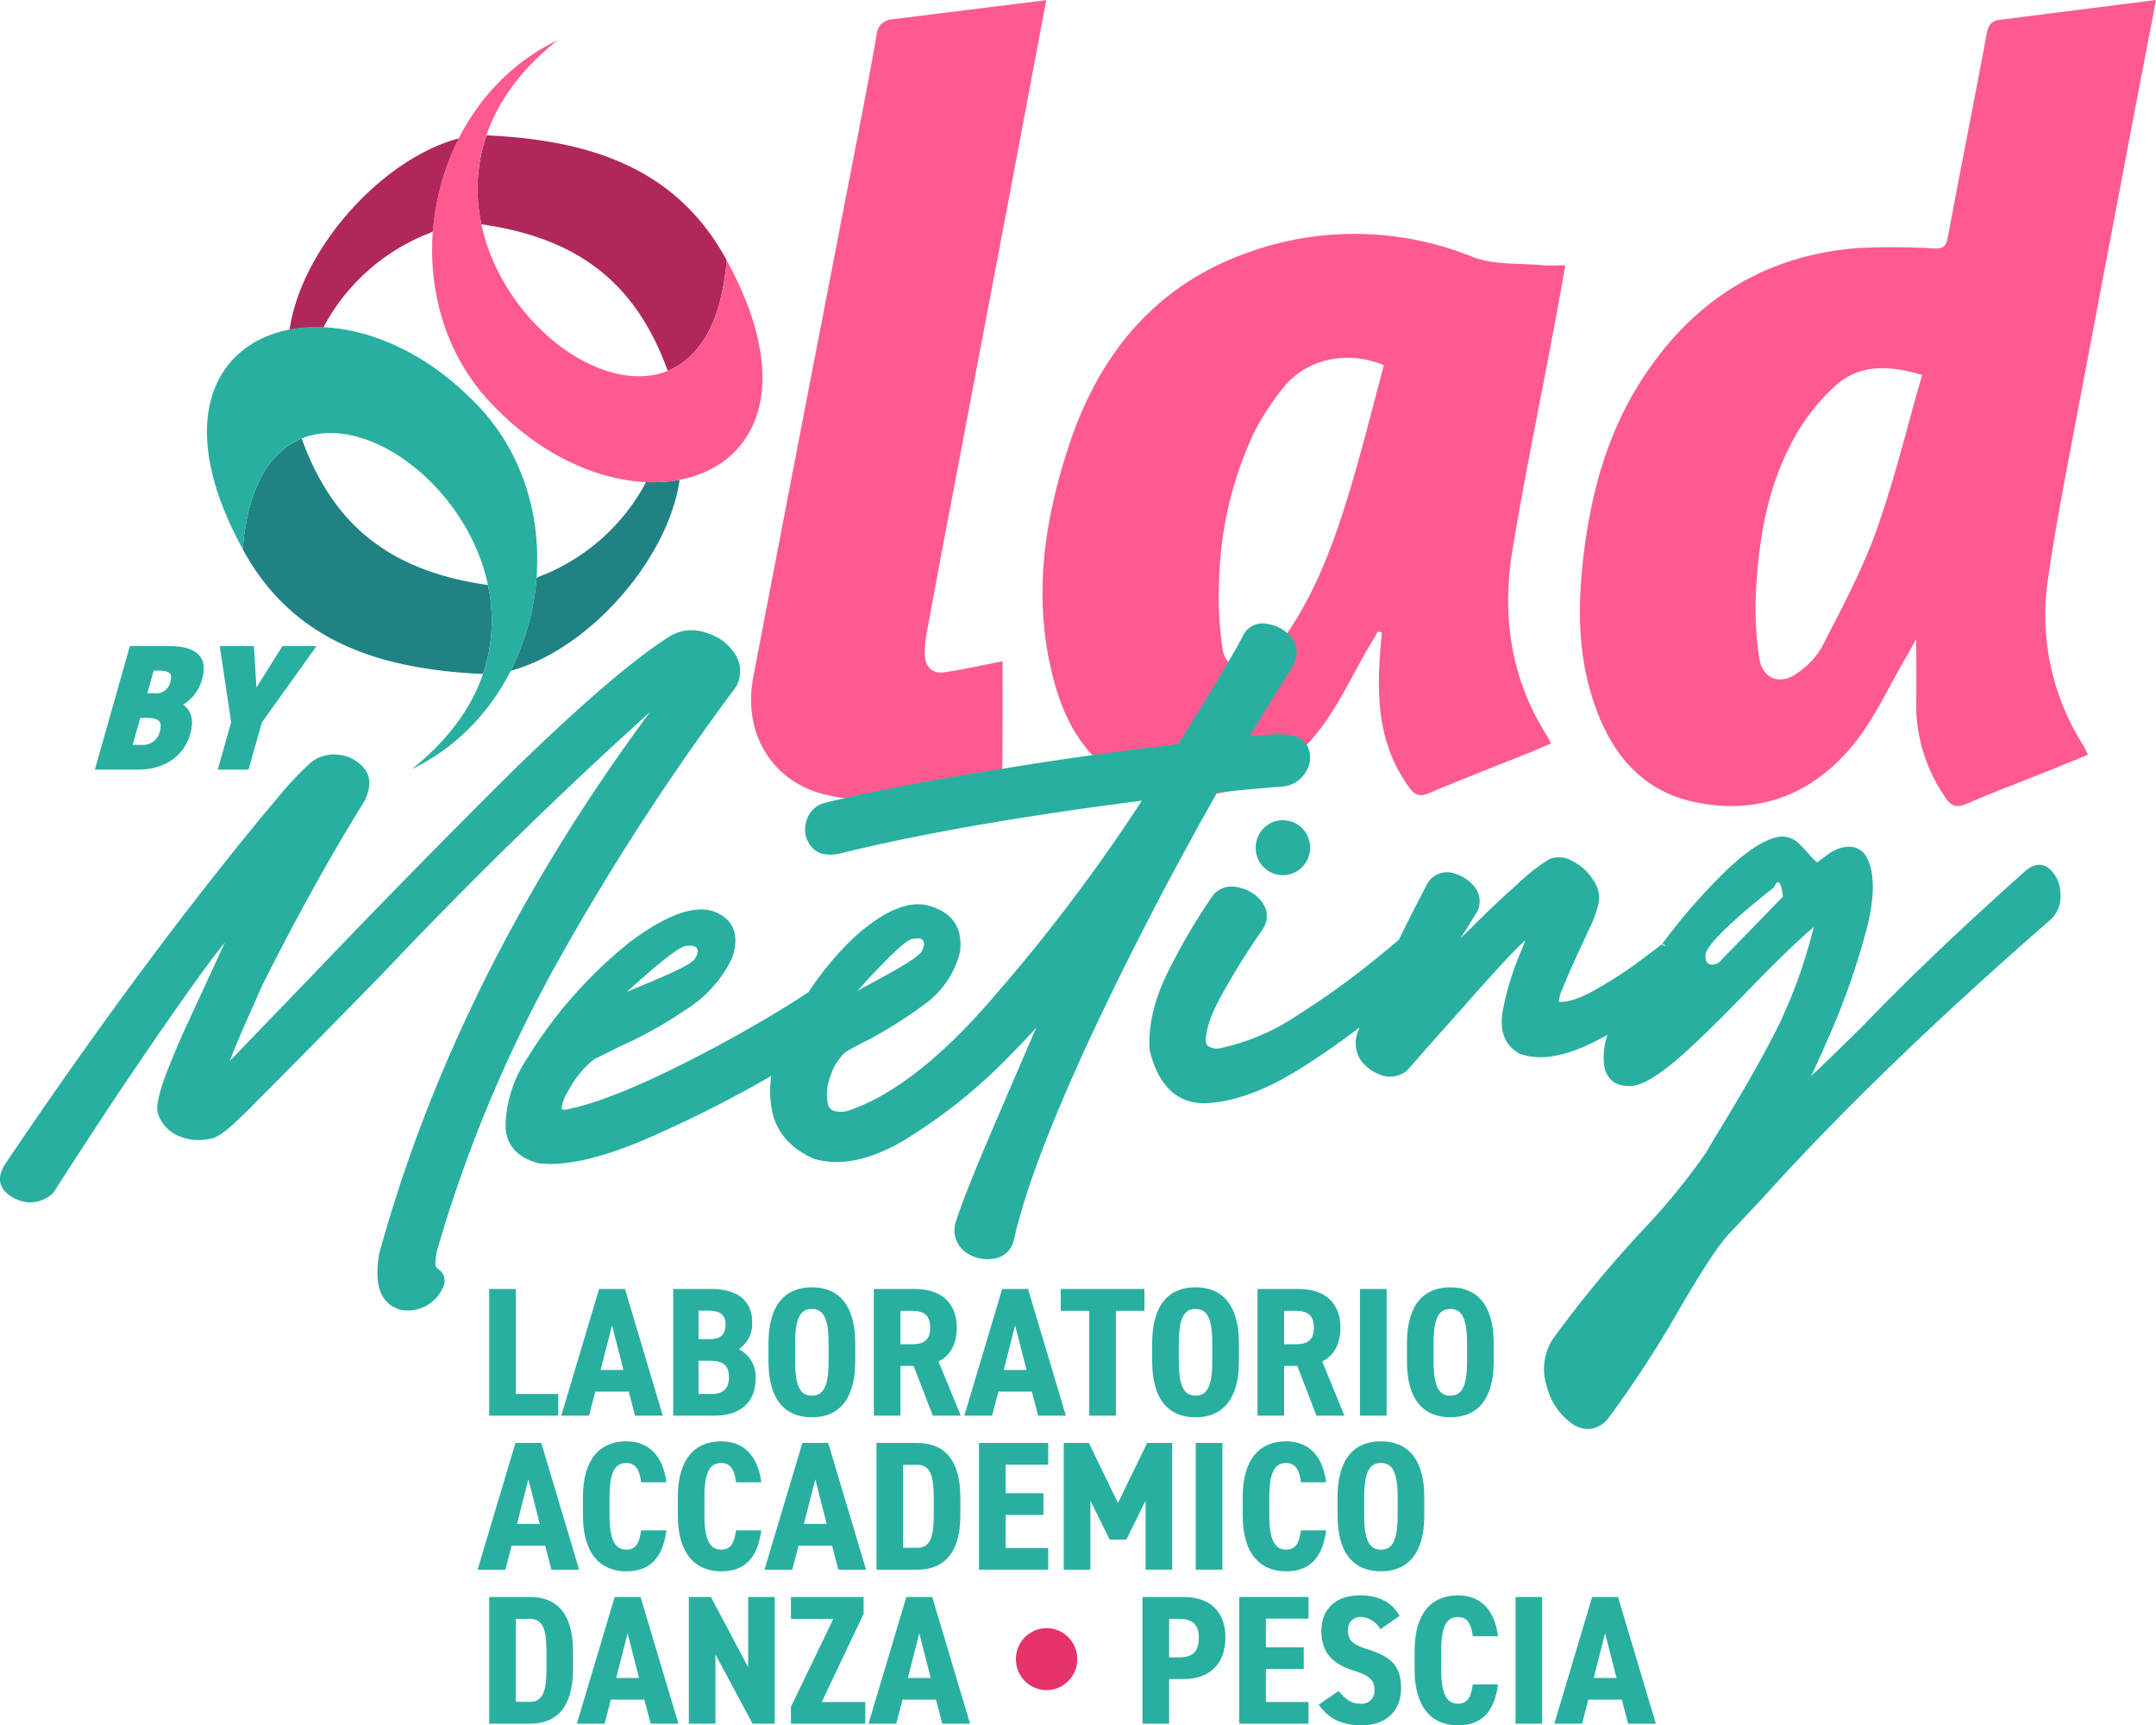
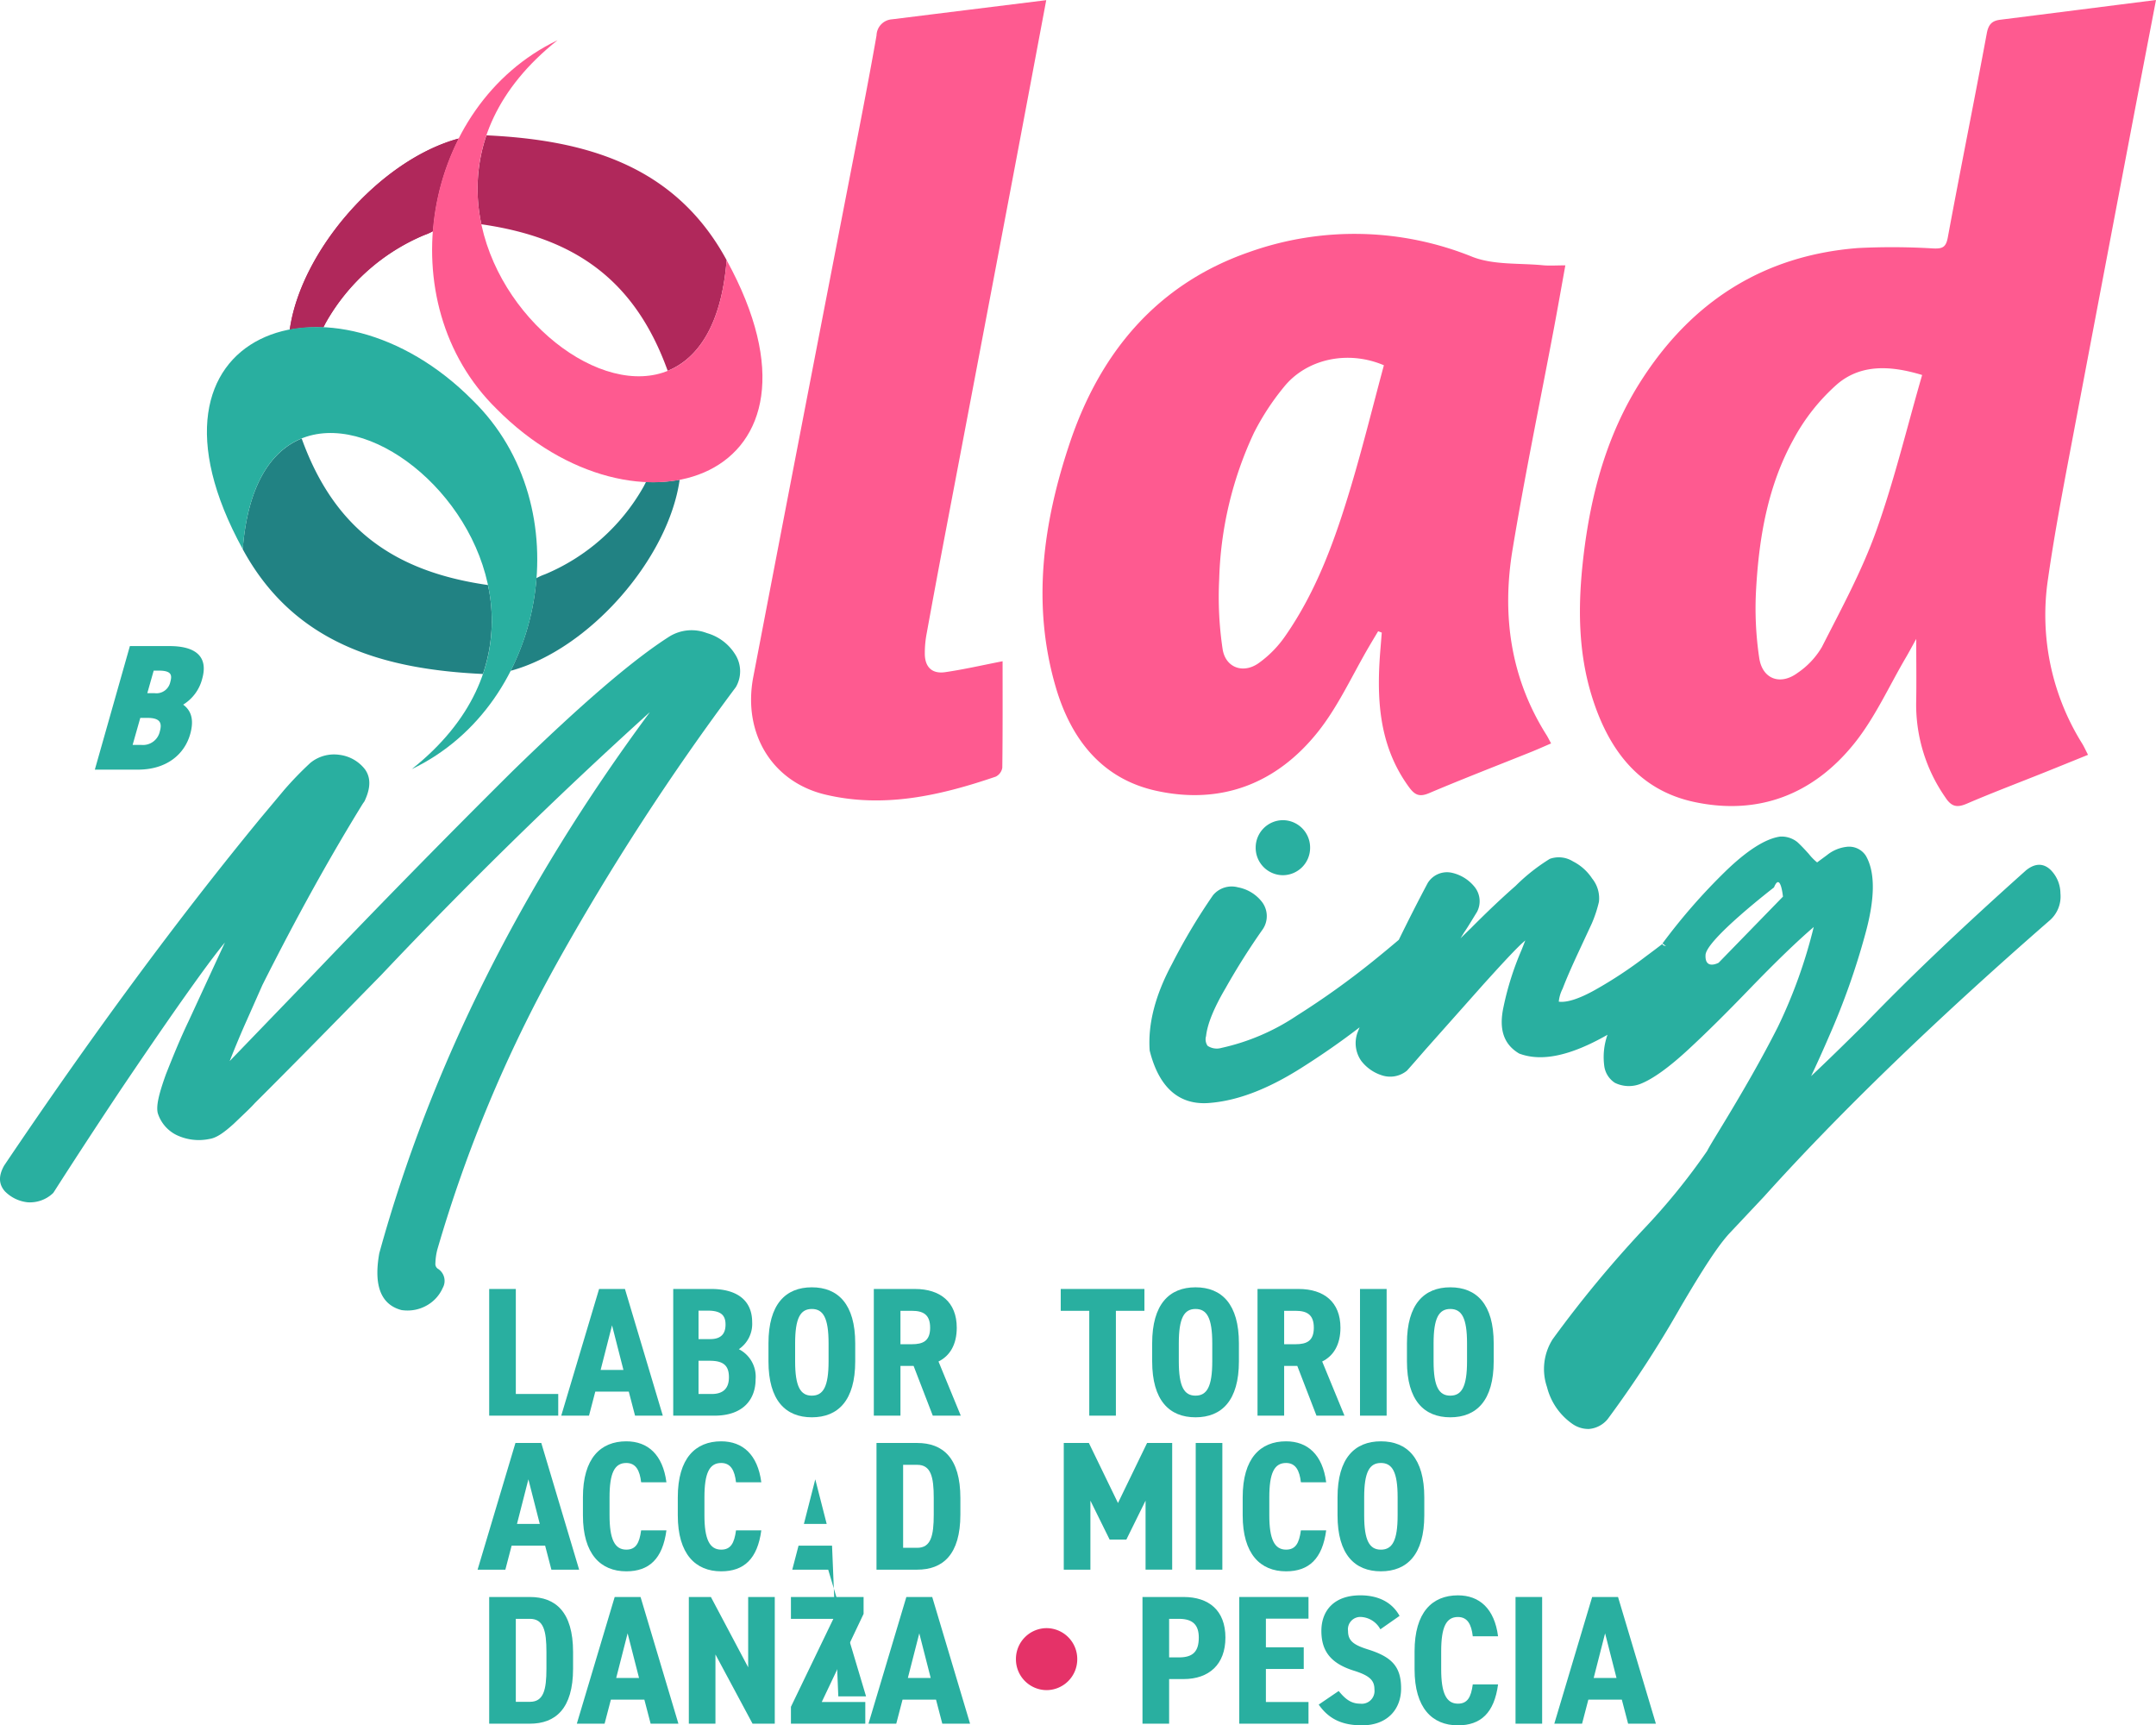
<svg xmlns="http://www.w3.org/2000/svg" width="337" height="269.651" viewBox="0 0 337 269.651">
  <defs>
    <clipPath id="clip-path">
      <path id="Tracciato_51" data-name="Tracciato 51" d="M0,79.73H337V-189.921H0Z" transform="translate(0 189.921)" fill="none" />
    </clipPath>
  </defs>
  <g id="Raggruppa_105" data-name="Raggruppa 105" transform="translate(0 189.921)">
    <g id="Raggruppa_52" data-name="Raggruppa 52" transform="translate(0 -189.921)" clip-path="url(#clip-path)">
      <g id="Raggruppa_48" data-name="Raggruppa 48" transform="translate(45.29 21.654)">
        <path id="Tracciato_47" data-name="Tracciato 47" d="M1.554,8.723c.142-.263.273-.538.4-.764A31.771,31.771,0,0,1,17.34-5.7a8.465,8.465,0,0,0,1.335-.6,38.6,38.6,0,0,1,4-14.41l.018-.067C10.4-17.441-1.953-3.252-3.7,9.082a22.564,22.564,0,0,1,5.256-.359" transform="translate(3.702 20.778)" fill="#b0285b" />
      </g>
      <g id="Raggruppa_49" data-name="Raggruppa 49" transform="translate(246.959 0)">
        <path id="Tracciato_48" data-name="Tracciato 48" d="M26.623,0c-1.367,7.127-2.678,13.917-3.97,20.711q-4.977,26.161-9.927,52.327C11.644,78.8,10.589,84.571,9.759,90.374a37.92,37.92,0,0,0,5.323,25.836c.291.477.52.992.917,1.761-2.394.968-4.683,1.9-6.976,2.818-3.98,1.594-7.994,3.108-11.931,4.8-1.526.659-2.405.545-3.376-.938a25.368,25.368,0,0,1-4.583-14.706c.065-3.128.013-6.259.013-10.089-.727,1.309-1.154,2.118-1.619,2.908-2.635,4.487-4.807,9.354-8.019,13.372-6.393,8-14.992,11.36-25.077,9.2-8.625-1.849-13.325-8.128-15.906-16.248-2.3-7.235-2.266-14.65-1.4-22.082,1.14-9.743,3.643-19.078,8.962-27.422,7.952-12.474,19.187-19.657,33.925-20.817a106.331,106.331,0,0,1,11.843.065c1.369.047,1.937-.166,2.222-1.709C-3.949,26.475-1.8,15.859.174,5.209.435,3.8,1,3.246,2.264,3.087c8-1.008,15.993-2.026,24.36-3.087M-9.934,58.608c-5.08-1.543-9.616-1.653-13.243,1.406a31.172,31.172,0,0,0-6.875,8.675c-3.964,7.169-5.357,15.161-5.824,23.264a52.434,52.434,0,0,0,.486,10.913c.507,3.3,3.314,4.282,5.99,2.3a12.54,12.54,0,0,0,3.8-4.045c3.014-5.928,6.224-11.828,8.463-18.067,2.84-7.914,4.8-16.149,7.206-24.446" transform="translate(63.418)" fill="#fe5a90" />
      </g>
      <g id="Raggruppa_50" data-name="Raggruppa 50" transform="translate(162.953 36.552)">
        <path id="Tracciato_49" data-name="Tracciato 49" d="M24.164,1.455c-.637,3.521-1.193,6.692-1.788,9.855-2.169,11.523-4.558,23.009-6.467,34.578-1.685,10.208-.336,20.033,5.306,28.966.213.336.385.7.723,1.318-1.092.467-2.08.914-3.085,1.318-5.329,2.142-10.69,4.208-15.977,6.45-1.512.64-2.239.315-3.165-.956-4.812-6.6-5.087-14.089-4.43-21.8.065-.775.125-1.553.187-2.33L-5.1,58.64c-.464.778-.931,1.555-1.39,2.337C-9.127,65.461-11.3,70.328-14.5,74.353c-6.443,8.094-15.115,11.456-25.283,9.223C-48.3,81.705-53.1,75.489-55.474,67.426c-3.808-12.956-2-25.779,2.187-38.24C-48.521,15-39.592,4.345-25.217-.634A49.1,49.1,0,0,1,9.648.129c3.339,1.295,7.309.953,10.995,1.31,1.024.1,2.066.016,3.521.016M-4.2,17.07c-5.664-2.412-12.107-.99-15.642,3.413A39.162,39.162,0,0,0-24.5,27.609,57.549,57.549,0,0,0-29.943,50.5a55.067,55.067,0,0,0,.534,10.92c.442,2.886,3.16,3.906,5.578,2.243a17.141,17.141,0,0,0,4.23-4.3C-14.667,52.273-11.794,44.205-9.34,36-7.461,29.715-5.892,23.337-4.2,17.07" transform="translate(57.56 3.465)" fill="#fe5a90" />
      </g>
      <g id="Raggruppa_51" data-name="Raggruppa 51" transform="translate(117.404 0.026)">
        <path id="Tracciato_50" data-name="Tracciato 50" d="M13.64,0C11.749,10.047,9.924,19.791,8.077,29.532Q2.851,57.122-2.4,84.711q-1.386,7.316-2.716,14.641a16.379,16.379,0,0,0-.223,2.676c-.03,2.15,1.079,3.3,3.173,3,2.926-.425,5.818-1.093,8.983-1.708,0,5.566.026,11.106-.045,16.644a1.89,1.89,0,0,1-1.024,1.391c-8.661,2.955-17.484,4.978-26.623,2.808-8.36-1.983-12.959-9.614-11.276-18.388q7.822-40.78,15.744-81.538C-15.2,18-13.981,11.766-12.886,5.51a2.589,2.589,0,0,1,2.415-2.516C-2.557,2.008,5.358,1.028,13.64,0" transform="translate(32.491)" fill="#fe5a90" />
      </g>
    </g>
    <g id="Raggruppa_53" data-name="Raggruppa 53" transform="translate(76.464 11.53)">
      <path id="Tracciato_52" data-name="Tracciato 52" d="M1.231,4.854H7.861V8.239H-2.932v-19.8H1.231Z" transform="translate(2.932 11.562)" fill="#29afa0" />
    </g>
    <g id="Raggruppa_54" data-name="Raggruppa 54" transform="translate(87.727 11.531)">
      <path id="Tracciato_53" data-name="Tracciato 53" d="M1.283,5.855h-4.34l5.916-19.8H6.9l5.918,19.8H8.479L7.5,2.1H2.264Zm3.6-14.119L3.1-1.291H6.664Z" transform="translate(3.057 13.946)" fill="#29afa0" />
    </g>
    <g id="Raggruppa_58" data-name="Raggruppa 58" transform="translate(0 -189.921)" clip-path="url(#clip-path)">
      <g id="Raggruppa_55" data-name="Raggruppa 55" transform="translate(105.232 201.452)">
        <path id="Tracciato_54" data-name="Tracciato 54" d="M1.749,0C5.733,0,8.171,1.722,8.171,5.194A4.77,4.77,0,0,1,6.09,9.412a4.819,4.819,0,0,1,2.617,4.707c0,3.071-1.873,5.682-6.422,5.682H-4.167V0ZM-.213,7.835H1.63c1.7,0,2.378-.862,2.378-2.266,0-1.379-.623-2.181-2.764-2.181H-.213Zm0,8.581H1.839c1.9,0,2.7-.977,2.7-2.612,0-1.837-.862-2.583-3-2.583H-.213Z" transform="translate(4.167)" fill="#29afa0" />
      </g>
      <g id="Raggruppa_56" data-name="Raggruppa 56" transform="translate(120.122 201.194)">
        <path id="Tracciato_55" data-name="Tracciato 55" d="M2,6.007c-4.1,0-6.778-2.639-6.778-8.752V-5.557c0-6.112,2.676-8.752,6.778-8.752S8.782-11.67,8.782-5.557v2.813C8.782,3.368,6.107,6.007,2,6.007M2,2.622c1.785,0,2.617-1.407,2.617-5.367V-5.557c0-3.96-.832-5.367-2.617-5.367S-.611-9.517-.611-5.557v2.813c0,3.96.832,5.367,2.615,5.367" transform="translate(4.774 14.309)" fill="#29afa0" />
      </g>
      <g id="Raggruppa_57" data-name="Raggruppa 57" transform="translate(136.585 201.452)">
        <path id="Tracciato_56" data-name="Tracciato 56" d="M2.725,5.855l-3-7.776H-2.329V5.855H-6.492v-19.8H-.069c3.954,0,6.54,2.037,6.54,6.054,0,2.671-1.1,4.42-2.854,5.282L7.1,5.855ZM-.544-5.309c1.753,0,2.854-.517,2.854-2.583s-1.1-2.639-2.854-2.639H-2.329v5.222Z" transform="translate(6.492 13.946)" fill="#29afa0" />
      </g>
    </g>
    <g id="Raggruppa_59" data-name="Raggruppa 59" transform="translate(150.732 11.531)">
-       <path id="Tracciato_58" data-name="Tracciato 58" d="M1.283,5.855h-4.34l5.916-19.8H6.9l5.916,19.8H8.479L7.5,2.1H2.264Zm3.6-14.119L3.1-1.291H6.664Z" transform="translate(3.057 13.946)" fill="#29afa0" />
-     </g>
+       </g>
    <g id="Raggruppa_60" data-name="Raggruppa 60" transform="translate(165.801 11.531)">
      <path id="Tracciato_59" data-name="Tracciato 59" d="M3.868,0V3.416H-.593V19.8H-4.754V3.416h-4.46V0Z" transform="translate(9.214)" fill="#29afa0" />
    </g>
    <g id="Raggruppa_63" data-name="Raggruppa 63" transform="translate(0 -189.921)" clip-path="url(#clip-path)">
      <g id="Raggruppa_61" data-name="Raggruppa 61" transform="translate(180.097 201.194)">
        <path id="Tracciato_60" data-name="Tracciato 60" d="M2,6.007c-4.1,0-6.778-2.639-6.778-8.752V-5.557c0-6.112,2.675-8.752,6.778-8.752S8.782-11.67,8.782-5.557v2.813C8.782,3.368,6.106,6.007,2,6.007M2,2.622c1.783,0,2.615-1.407,2.615-5.367V-5.557c0-3.96-.832-5.367-2.615-5.367S-.614-9.517-.614-5.557v2.813c0,3.96.833,5.367,2.618,5.367" transform="translate(4.774 14.309)" fill="#29afa0" />
      </g>
      <g id="Raggruppa_62" data-name="Raggruppa 62" transform="translate(196.56 201.452)">
        <path id="Tracciato_61" data-name="Tracciato 61" d="M2.725,5.855l-3-7.776H-2.328V5.855H-6.491v-19.8H-.069c3.954,0,6.541,2.037,6.541,6.054,0,2.671-1.1,4.42-2.854,5.282L7.1,5.855ZM-.545-5.309c1.755,0,2.855-.517,2.855-2.583s-1.1-2.639-2.855-2.639H-2.328v5.222Z" transform="translate(6.491 13.946)" fill="#29afa0" />
      </g>
    </g>
    <path id="Tracciato_63" data-name="Tracciato 63" d="M153.887-28.233h-4.163v-19.8h4.163Z" transform="translate(62.855 59.565)" fill="#29afa0" />
    <g id="Raggruppa_65" data-name="Raggruppa 65" transform="translate(0 -189.921)" clip-path="url(#clip-path)">
      <g id="Raggruppa_64" data-name="Raggruppa 64" transform="translate(219.921 201.194)">
        <path id="Tracciato_64" data-name="Tracciato 64" d="M2,6.007c-4.1,0-6.778-2.639-6.778-8.752V-5.557c0-6.112,2.675-8.752,6.778-8.752S8.781-11.67,8.781-5.557v2.813C8.781,3.368,6.106,6.007,2,6.007M2,2.622c1.783,0,2.615-1.407,2.615-5.367V-5.557c0-3.96-.832-5.367-2.615-5.367S-.614-9.517-.614-5.557v2.813c0,3.96.835,5.367,2.618,5.367" transform="translate(4.774 14.309)" fill="#29afa0" />
      </g>
    </g>
    <g id="Raggruppa_66" data-name="Raggruppa 66" transform="translate(74.651 35.601)">
      <path id="Tracciato_66" data-name="Tracciato 66" d="M1.283,5.855h-4.34l5.916-19.8H6.9l5.916,19.8H8.479L7.5,2.1H2.264Zm3.6-14.119L3.1-1.291H6.664Z" transform="translate(3.057 13.946)" fill="#29afa0" />
    </g>
    <g id="Raggruppa_69" data-name="Raggruppa 69" transform="translate(0 -189.921)" clip-path="url(#clip-path)">
      <g id="Raggruppa_67" data-name="Raggruppa 67" transform="translate(91.116 225.264)">
        <path id="Tracciato_67" data-name="Tracciato 67" d="M2.69,1.892C2.482.025,1.858-1.122.371-1.122c-1.843,0-2.617,1.579-2.617,5.365V7.057c0,3.673.774,5.365,2.617,5.365,1.487,0,2.052-1.005,2.319-3.011H6.644c-.595,4.447-2.7,6.4-6.273,6.4-4.014,0-6.778-2.7-6.778-8.752V4.243c0-6.111,2.764-8.75,6.778-8.75,3.359,0,5.708,2.066,6.273,6.4Z" transform="translate(6.407 4.507)" fill="#29afa0" />
      </g>
      <g id="Raggruppa_68" data-name="Raggruppa 68" transform="translate(105.946 225.264)">
        <path id="Tracciato_68" data-name="Tracciato 68" d="M2.69,1.892C2.483.025,1.858-1.122.372-1.122c-1.843,0-2.617,1.579-2.617,5.365V7.057c0,3.673.774,5.365,2.617,5.365,1.487,0,2.052-1.005,2.319-3.011H6.644c-.595,4.447-2.7,6.4-6.273,6.4-4.014,0-6.78-2.7-6.78-8.752V4.243c0-6.111,2.766-8.75,6.78-8.75,3.359,0,5.708,2.066,6.273,6.4Z" transform="translate(6.408 4.507)" fill="#29afa0" />
      </g>
    </g>
    <g id="Raggruppa_70" data-name="Raggruppa 70" transform="translate(119.498 35.601)">
-       <path id="Tracciato_70" data-name="Tracciato 70" d="M1.283,5.855h-4.34l5.916-19.8H6.9l5.916,19.8H8.479L7.5,2.1H2.264ZM4.88-8.264,3.1-1.291H6.664Z" transform="translate(3.057 13.946)" fill="#29afa0" />
+       <path id="Tracciato_70" data-name="Tracciato 70" d="M1.283,5.855h-4.34H6.9l5.916,19.8H8.479L7.5,2.1H2.264ZM4.88-8.264,3.1-1.291H6.664Z" transform="translate(3.057 13.946)" fill="#29afa0" />
    </g>
    <g id="Raggruppa_72" data-name="Raggruppa 72" transform="translate(0 -189.921)" clip-path="url(#clip-path)">
      <g id="Raggruppa_71" data-name="Raggruppa 71" transform="translate(137.003 225.522)">
        <path id="Tracciato_71" data-name="Tracciato 71" d="M0,5.855v-19.8H6.362c3.984,0,6.75,2.3,6.75,8.608v2.583c0,6.284-2.766,8.61-6.75,8.61Zm8.949-8.61V-5.338c0-3.328-.446-5.194-2.587-5.194h-2.2V2.439h2.2C8.5,2.439,8.949.574,8.949-2.755" transform="translate(0 13.946)" fill="#29afa0" />
      </g>
    </g>
    <g id="Raggruppa_73" data-name="Raggruppa 73" transform="translate(153.022 35.6)">
-       <path id="Tracciato_73" data-name="Tracciato 73" d="M3.2,0V3.388h-6.66V7.863H2.456v3.386H-3.461v5.167H3.2V19.8H-7.622V0Z" transform="translate(7.622)" fill="#29afa0" />
-     </g>
+       </g>
    <g id="Raggruppa_74" data-name="Raggruppa 74" transform="translate(166.276 35.601)">
      <path id="Tracciato_74" data-name="Tracciato 74" d="M1.231,2.664V13.455H-2.932v-19.8H.992L5.541,3.038,10.09-6.346h3.923v19.8H9.853V2.664l-3,6.084H4.234Z" transform="translate(2.932 6.346)" fill="#29afa0" />
    </g>
    <path id="Tracciato_75" data-name="Tracciato 75" d="M135.8-11.28h-4.163v-19.8H135.8Z" transform="translate(55.263 66.682)" fill="#29afa0" />
    <g id="Raggruppa_78" data-name="Raggruppa 78" transform="translate(0 -189.921)" clip-path="url(#clip-path)">
      <g id="Raggruppa_75" data-name="Raggruppa 75" transform="translate(194.242 225.264)">
        <path id="Tracciato_76" data-name="Tracciato 76" d="M2.69,1.892C2.481.025,1.858-1.122.371-1.122c-1.843,0-2.617,1.579-2.617,5.365V7.057c0,3.673.774,5.365,2.617,5.365,1.487,0,2.05-1.005,2.319-3.011H6.644c-.593,4.447-2.7,6.4-6.273,6.4-4.014,0-6.778-2.7-6.778-8.752V4.243c0-6.111,2.764-8.75,6.778-8.75,3.359,0,5.709,2.066,6.273,6.4Z" transform="translate(6.407 4.507)" fill="#29afa0" />
      </g>
      <g id="Raggruppa_76" data-name="Raggruppa 76" transform="translate(209.072 225.264)">
        <path id="Tracciato_77" data-name="Tracciato 77" d="M2,6.007c-4.1,0-6.778-2.639-6.778-8.752V-5.557c0-6.112,2.675-8.752,6.778-8.752S8.782-11.67,8.782-5.557v2.813C8.782,3.368,6.106,6.007,2,6.007M2,2.622c1.783,0,2.615-1.407,2.615-5.367V-5.557c0-3.96-.832-5.367-2.615-5.367S-.614-9.517-.614-5.557v2.813c0,3.96.833,5.367,2.618,5.367" transform="translate(4.774 14.309)" fill="#29afa0" />
      </g>
      <g id="Raggruppa_77" data-name="Raggruppa 77" transform="translate(76.464 249.593)">
        <path id="Tracciato_78" data-name="Tracciato 78" d="M0,5.855v-19.8H6.362c3.985,0,6.75,2.3,6.75,8.608v2.583c0,6.284-2.764,8.61-6.75,8.61Zm8.949-8.61V-5.338c0-3.328-.446-5.194-2.587-5.194h-2.2V2.439h2.2C8.5,2.439,8.949.574,8.949-2.755" transform="translate(0 13.946)" fill="#29afa0" />
      </g>
    </g>
    <g id="Raggruppa_79" data-name="Raggruppa 79" transform="translate(90.163 59.672)">
      <path id="Tracciato_80" data-name="Tracciato 80" d="M1.75,0-4.168,19.8H.172l.983-3.758H6.387L7.368,19.8H11.71L5.793,0ZM3.77,5.681l1.785,6.974H1.987Z" transform="translate(4.168)" fill="#29afa0" />
    </g>
    <g id="Raggruppa_80" data-name="Raggruppa 80" transform="translate(107.67 59.672)">
      <path id="Tracciato_81" data-name="Tracciato 81" d="M2.743,0V10.991L-3.084,0H-6.533V19.8h4.161V8.982L3.426,19.8H6.9V0Z" transform="translate(6.533)" fill="#29afa0" />
    </g>
    <g id="Raggruppa_81" data-name="Raggruppa 81" transform="translate(123.629 59.672)">
      <path id="Tracciato_82" data-name="Tracciato 82" d="M0,0V3.416H6.629L0,17.161V19.8H11.624V16.414H4.816L11.357,2.639V0Z" fill="#29afa0" />
    </g>
    <g id="Raggruppa_82" data-name="Raggruppa 82" transform="translate(135.752 59.672)">
      <path id="Tracciato_83" data-name="Tracciato 83" d="M1.75,0-4.168,19.8H.172l.983-3.758H6.387L7.368,19.8H11.71L5.793,0ZM3.772,5.681l1.783,6.974H1.987Z" transform="translate(4.168)" fill="#29afa0" />
    </g>
    <g id="Raggruppa_84" data-name="Raggruppa 84" transform="translate(0 -189.921)" clip-path="url(#clip-path)">
      <g id="Raggruppa_83" data-name="Raggruppa 83" transform="translate(178.58 249.592)">
        <path id="Tracciato_84" data-name="Tracciato 84" d="M1.231,3.793v6.973H-2.932v-19.8H3.49c3.954,0,6.541,2.1,6.541,6.344,0,4.19-2.557,6.484-6.541,6.484ZM2.776.408c2.231,0,3.092-.977,3.092-3.1,0-1.9-.862-2.928-3.092-2.928H1.231V.408Z" transform="translate(2.932 9.035)" fill="#29afa0" />
      </g>
    </g>
    <g id="Raggruppa_85" data-name="Raggruppa 85" transform="translate(193.706 59.672)">
      <path id="Tracciato_86" data-name="Tracciato 86" d="M0,0V19.8H10.822V16.414H4.163V11.249h5.916V7.863H4.163V3.386h6.659V0Z" fill="#29afa0" />
    </g>
    <g id="Raggruppa_88" data-name="Raggruppa 88" transform="translate(0 -189.921)" clip-path="url(#clip-path)">
      <g id="Raggruppa_86" data-name="Raggruppa 86" transform="translate(206.129 249.336)">
        <path id="Tracciato_87" data-name="Tracciato 87" d="M2.848,1.57A3.653,3.653,0,0,0-.095-.354,1.933,1.933,0,0,0-2.206,1.828c0,1.55.892,2.181,3.063,2.869C4.542,5.845,6.09,7.309,6.09,10.81c0,3.243-2.141,5.767-6.1,5.767-3.063,0-5.174-.947-6.78-3.241l3.122-2.124c.953,1.147,1.844,1.979,3.359,1.979a1.992,1.992,0,0,0,2.231-2.209c0-1.379-.653-2.152-3.241-2.956-3.449-1.09-5.053-2.926-5.053-6.2,0-3.129,1.932-5.567,6.094-5.567,2.735,0,4.935,1.032,6.125,3.213Z" transform="translate(6.785 3.739)" fill="#29afa0" />
      </g>
      <g id="Raggruppa_87" data-name="Raggruppa 87" transform="translate(221.109 249.336)">
        <path id="Tracciato_88" data-name="Tracciato 88" d="M2.69,1.892C2.481.025,1.858-1.122.371-1.122c-1.843,0-2.617,1.579-2.617,5.365V7.057c0,3.673.774,5.365,2.617,5.365,1.487,0,2.05-1,2.319-3.011H6.644c-.593,4.447-2.7,6.4-6.273,6.4-4.014,0-6.778-2.7-6.778-8.752V4.243c0-6.111,2.764-8.75,6.778-8.75,3.359,0,5.709,2.066,6.273,6.4Z" transform="translate(6.407 4.507)" fill="#29afa0" />
      </g>
    </g>
    <path id="Tracciato_90" data-name="Tracciato 90" d="M166.846,5.672h4.161v-19.8h-4.161Z" transform="translate(70.043 73.8)" fill="#29afa0" />
    <g id="Raggruppa_89" data-name="Raggruppa 89" transform="translate(242.951 59.672)">
      <path id="Tracciato_91" data-name="Tracciato 91" d="M1.749,0-4.167,19.8H.173l.981-3.758H6.386L7.368,19.8h4.342L5.793,0ZM3.771,5.681l1.783,6.974H1.988Z" transform="translate(4.167)" fill="#29afa0" />
    </g>
    <g id="Raggruppa_91" data-name="Raggruppa 91" transform="translate(0 -189.921)" clip-path="url(#clip-path)">
      <g id="Raggruppa_90" data-name="Raggruppa 90" transform="translate(14.823 100.976)">
        <path id="Tracciato_92" data-name="Tracciato 92" d="M3.453,0c4.027,0,6.1,1.6,5.1,5.121A6.672,6.672,0,0,1,5.582,9.152c1.174.868,1.771,2.239,1.095,4.619-.873,3.077-3.6,5.54-8.178,5.54H-8.226L-2.748,0ZM-2.32,15.449H-.928a2.689,2.689,0,0,0,2.864-2.127c.4-1.4-.041-2.1-1.956-2.1h-1.1ZM-.025,7.362h1.16A2.211,2.211,0,0,0,3.56,5.654c.311-1.092.254-1.82-1.8-1.82H.974Z" transform="translate(8.226)" fill="#29afa0" />
      </g>
    </g>
    <g id="Raggruppa_92" data-name="Raggruppa 92" transform="translate(34.033 -88.945)">
-       <path id="Tracciato_94" data-name="Tracciato 94" d="M1.671,0l.4,6.466L6.132,0h5.334L2.925,11.922l-2.1,7.389h-4.81l2.1-7.389L-3.663,0Z" transform="translate(3.981)" fill="#29afa0" />
-     </g>
+       </g>
    <g id="Raggruppa_104" data-name="Raggruppa 104" transform="translate(0 -189.921)" clip-path="url(#clip-path)">
      <g id="Raggruppa_93" data-name="Raggruppa 93" transform="translate(158.799 254.461)">
        <path id="Tracciato_95" data-name="Tracciato 95" d="M2.834,1.432A4.819,4.819,0,0,1-1.958,6.277,4.819,4.819,0,0,1-6.75,1.432,4.819,4.819,0,0,1-1.958-3.412,4.819,4.819,0,0,1,2.834,1.432" transform="translate(6.75 3.412)" fill="#e53268" />
      </g>
      <g id="Raggruppa_94" data-name="Raggruppa 94" transform="translate(196.274 128.184)">
        <path id="Tracciato_96" data-name="Tracciato 96" d="M2.515,1.272a4.277,4.277,0,0,1-4.254,4.3,4.278,4.278,0,0,1-4.254-4.3,4.278,4.278,0,0,1,4.254-4.3,4.277,4.277,0,0,1,4.254,4.3" transform="translate(5.992 3.029)" fill="#29afa0" />
      </g>
      <g id="Raggruppa_95" data-name="Raggruppa 95" transform="translate(0 98.492)">
        <path id="Tracciato_97" data-name="Tracciato 97" d="M25.716,15.425A387.749,387.749,0,0,1,53.764-27.848a4.91,4.91,0,0,0-.142-5.172,7.658,7.658,0,0,0-4.394-3.273,6.609,6.609,0,0,0-5.806.511c-5.7,3.618-13.779,10.548-24.692,21.191C8.283-4.217-1.945,6.22-12.541,17.312L-25.356,30.6l.01-.023c.936-2.368,1.8-4.434,2.733-6.506l2.38-5.371C-14.935,8.167-9.8-1.111-4.553-9.62l.274-.39c.615-1.326,1.295-3.281.072-4.985a5.977,5.977,0,0,0-4-2.269A5.84,5.84,0,0,0-12.751-16a53.221,53.221,0,0,0-4.088,4.225L-20.5-7.4C-33.381,8.256-46.861,26.517-60.593,46.909c-.913,1.6-.887,2.919.1,4.044a5.856,5.856,0,0,0,3.548,1.717A5.242,5.242,0,0,0-53,51.274l.115-.133c3.131-4.9,6.69-10.35,10.576-16.182,5.225-7.737,8.834-12.95,12.066-17.431,1.873-2.6,3.2-4.318,4.14-5.455L-31.786,24.38c-1.367,2.855-2.534,5.754-3.528,8.266-1.167,3.233-1.542,4.984-1.282,6.085a5.723,5.723,0,0,0,2.909,3.415,8.077,8.077,0,0,0,5.157.629c1.151-.162,2.343-1.056,3.8-2.364l1.136-1.085c.87-.826,1.621-1.539,2.179-2.165,6.136-6.112,12.148-12.25,18.511-18.753l1.2-1.221C11.7,3,25.792-10.786,40.135-23.766c.058-.048.118-.1.176-.142C20.245,3.166,6.023,31.592-1.973,60.643c-.9,5.045.25,8.026,3.49,8.877.179.024.356.041.531.053a6.085,6.085,0,0,0,3.442-.8A5.837,5.837,0,0,0,7.948,66.05a2.238,2.238,0,0,0-.8-3.019A.9.9,0,0,1,6.8,62.2a9.533,9.533,0,0,1,.3-2.133,215.608,215.608,0,0,1,18.618-44.64" transform="translate(61.256 36.743)" fill="#29afa0" />
      </g>
      <g id="Raggruppa_96" data-name="Raggruppa 96" transform="translate(79.021 97.456)">
-         <path id="Tracciato_98" data-name="Tracciato 98" d="M37.039,5.613c-.806-1.235-2.392-1.782-4.846-1.675-1.325.058-2.693.177-4.126.314C30.06.937,32.325-2.783,34.58-6.283c1.389-2.313.811-3.9.082-4.826A5.729,5.729,0,0,0,31-13.281a3.436,3.436,0,0,0-3.76,1.427C25.7-8.829,22.131-2.849,16.907,5.456,6.607,6.687-2.9,8.037-12.132,9.579c-9.592,1.494-18.409,3.2-26.309,5.094a4.055,4.055,0,0,0-2.85,3.18,4.066,4.066,0,0,0,.89,3.672c.9,1.073,2.257,1.434,4.2,1.1,12.44-3.085,28.392-5.879,47.432-8.313A273.777,273.777,0,0,1-11.583,44.562c-8.41,9.9-16.324,16.062-23.415,18.3-2.455.354-2.749-.752-2.855-1.16a7.906,7.906,0,0,1,.473-4.535,8.348,8.348,0,0,1,2.317-3.588c1.15-.645,2.338-1.312,3.727-1.985a68.939,68.939,0,0,0,8.61-5.471,14.245,14.245,0,0,0,5.547-8.229c.417-3.588-1.1-5.965-4.512-7.062-3.285-1.1-7.387.575-12.2,4.982a48.267,48.267,0,0,0-6.981,8.419c-4.585,3.027-9.893,6.126-16.216,9.467-9.717,5.081-16.887,8-21.824,8.911-.437.02-.552-.061-.535-.209a5.62,5.62,0,0,1,.93-2.567,16.125,16.125,0,0,1,2.116-3.152,11.842,11.842,0,0,1,2.185-2.067c.684-.3,1.394-.657,2.131-1.029.666-.335,1.354-.683,2.062-1.008a65.254,65.254,0,0,0,9.835-5.515,19.387,19.387,0,0,0,7.386-8.194c1.532-4.575-.752-6.479-2.959-7.275-3.105-1.014-7.559.664-13.272,4.993A71.174,71.174,0,0,0-85.019,54.848a19.69,19.69,0,0,0-3.175,9.4c-.3,3.43,1.441,5.756,5.148,6.744,4.059.467,9.567-.754,16.39-3.635a189.2,189.2,0,0,0,19.963-10.03,16.188,16.188,0,0,0,.2,5.854c.8,3.2,3.043,5.654,6.577,7.139,4.068,1.14,8.764.156,13.969-2.926A84.1,84.1,0,0,0-11.531,56.278c2.5-2.449,4.572-4.6,6.246-6.5l-6.561,15.249c-2.756,6.45-4.815,11.439-5.914,14.841a4.229,4.229,0,0,0,1.238,4.847,5.733,5.733,0,0,0,3.808,1.245c.151-.006.3-.018.454-.035a3.722,3.722,0,0,0,3.5-3.041c1.725-7.568,5.568-17.758,11.749-31.145C8.82,39.219,15.553,26.2,23,13.04l.336-.033c3.354-.342,6.521-.663,9.831-.9l.03,0a4.686,4.686,0,0,0,3.7-2.34,4.125,4.125,0,0,0,.138-4.149M-24.827,35.98c2.04-.538,2.347.42,1.717,1.771s-7.069,4.56-10.108,6.288c0,0,6.743-7.624,8.391-8.059m-35.3,1.058c2.083-.328,2.293.656,1.532,1.937S-66.08,42.8-69.274,44.208c0,0,7.463-6.9,9.146-7.17" transform="translate(88.228 13.371)" fill="#29afa0" />
-       </g>
+         </g>
      <g id="Raggruppa_97" data-name="Raggruppa 97" transform="translate(179.66 130.745)">
        <path id="Tracciato_99" data-name="Tracciato 99" d="M41.636,1.525c-.772-.714-2.047-1.284-3.784.116C27.712,10.7,19.475,18.547,12.684,25.611c-3.291,3.273-6.114,6.017-8.435,8.2.843-1.766,1.827-3.947,2.886-6.4a113.2,113.2,0,0,0,5.578-15.78c1.539-5.56,1.589-9.66.106-12.247A3.114,3.114,0,0,0,9.767-2.023,5.952,5.952,0,0,0,6.752-.747L5.192.406A8.047,8.047,0,0,1,3.907-.9c-.548-.609-1.1-1.218-1.8-1.866A3.952,3.952,0,0,0-.567-3.629H-.581c-2.3.322-5.2,2.168-8.614,5.489a93.024,93.024,0,0,0-9.781,11.211l.561.426-.436-.118-.16-.214c-.752.576-1.582,1.205-2.584,1.945a66.648,66.648,0,0,1-7.937,5.236c-2.5,1.4-4.438,2-5.657,1.824a5.687,5.687,0,0,1,.6-2.025c.585-1.526,1.352-3.29,2.483-5.723l2.067-4.444a20,20,0,0,0,1.127-3.4,4.9,4.9,0,0,0-1.068-3.662A7.767,7.767,0,0,0-32.972.247,4.183,4.183,0,0,0-36.59-.147a29.572,29.572,0,0,0-5.361,4.235c-2.1,1.837-4.389,4-6.974,6.6q-.892.863-1.624,1.586c.175-.283.352-.576.532-.879.454-.645.9-1.383,1.353-2.12.223-.363.446-.73.693-1.129A3.578,3.578,0,0,0-48.4,4.172a6.321,6.321,0,0,0-3.524-2.15,3.53,3.53,0,0,0-3.758,1.621c-1.474,2.769-2.949,5.669-4.512,8.864-1.134.961-2.469,2.074-4.039,3.341a126.571,126.571,0,0,1-11.889,8.5,34.448,34.448,0,0,1-11.814,5.056,2.594,2.594,0,0,1-2.148-.334,1.8,1.8,0,0,1-.234-1.528c.2-1.866,1.218-4.377,3.043-7.477a108.5,108.5,0,0,1,5.821-9.216,3.661,3.661,0,0,0-.239-4.406A6.179,6.179,0,0,0-85.339,4.3a3.781,3.781,0,0,0-3.895,1.237,93.325,93.325,0,0,0-6.42,10.759c-2.6,4.842-3.777,9.349-3.479,13.524,1.44,5.752,4.552,8.476,9.1,8.2,4.45-.3,9.209-2.089,14.552-5.461,3.271-2.066,6.288-4.164,9.159-6.376-.109.268-.219.541-.325.815a4.829,4.829,0,0,0,.581,4.426,6.575,6.575,0,0,0,3.3,2.283,4.124,4.124,0,0,0,3.841-.748c.645-.711,1.627-1.841,2.95-3.361l9.1-10.237c2.275-2.507,4.237-4.673,5.794-6.175.253-.231.471-.425.66-.586-.173.454-.366.941-.575,1.467a46.016,46.016,0,0,0-2.825,8.9c-.764,3.494,0,5.869,2.446,7.316,3.5,1.319,8.015.365,13.8-2.935a10.474,10.474,0,0,0-.483,5.023,3.714,3.714,0,0,0,1.644,2.487,4.947,4.947,0,0,0,3.96.175c1.932-.747,4.465-2.563,7.532-5.4,2.8-2.591,5.823-5.578,9.5-9.392,4.19-4.33,7.45-7.478,10.083-9.736A78.58,78.58,0,0,1-.973,26.177c-2.417,4.763-5.269,9.792-9.253,16.312l-.42.691c-.467.77-.964,1.586-1.367,2.346A100.715,100.715,0,0,1-22,57.806a180.669,180.669,0,0,0-14.128,17.1,8.678,8.678,0,0,0-.9,7.5,9.965,9.965,0,0,0,3.865,5.682,4.367,4.367,0,0,0,2.675.868,4.228,4.228,0,0,0,2.94-1.539,172.539,172.539,0,0,0,11.41-17.54c3.67-6.243,5.862-9.555,7.559-11.425l5.463-5.807C8.614,39.613,23.593,25.128,41.423,9.58a4.962,4.962,0,0,0,1.8-4.328,5.25,5.25,0,0,0-1.585-3.727M-10.209,16.094s-2.167,1.178-2.039-1.227,10.7-10.552,10.7-10.552c1.019-2.486,1.4,1.44,1.4,1.44Z" transform="translate(99.178 3.633)" fill="#29afa0" />
      </g>
      <g id="Raggruppa_98" data-name="Raggruppa 98" transform="translate(37.942 68.534)">
        <path id="Tracciato_100" data-name="Tracciato 100" d="M11.334,6.772C-3.135,4.7-12.631-1.821-17.785-16.13-22.555-14.2-26.207-8.858-27,1.165h0c8.082,14.909,22.2,18.787,37.545,19.508a25.97,25.97,0,0,0,.787-13.9" transform="translate(26.998 16.13)" fill="#218283" />
      </g>
      <g id="Raggruppa_99" data-name="Raggruppa 99" transform="translate(74.652 21.15)">
        <path id="Tracciato_101" data-name="Tracciato 101" d="M.176,4.111c14.469,2.072,23.965,8.594,29.119,22.9,4.771-1.93,8.422-7.272,9.213-17.295v0C30.426-5.193,16.31-9.071.962-9.792a25.97,25.97,0,0,0-.787,13.9" transform="translate(0.419 9.792)" fill="#b0285b" />
      </g>
      <g id="Raggruppa_100" data-name="Raggruppa 100" transform="translate(79.833 74.974)">
        <path id="Tracciato_102" data-name="Tracciato 102" d="M6.251.106c-.142.263-.273.538-.4.764A31.771,31.771,0,0,1-9.534,14.531a8.538,8.538,0,0,0-1.336.6,38.576,38.576,0,0,1-4,14.41l-.018.067c12.3-3.337,24.648-17.526,26.4-29.86A22.564,22.564,0,0,1,6.251.106" transform="translate(14.89 0.253)" fill="#218283" />
      </g>
      <g id="Raggruppa_101" data-name="Raggruppa 101" transform="translate(45.29 21.654)">
        <path id="Tracciato_103" data-name="Tracciato 103" d="M1.554,8.723c.142-.263.273-.538.4-.764A31.771,31.771,0,0,1,17.34-5.7a8.465,8.465,0,0,0,1.335-.6,38.6,38.6,0,0,1,4-14.41l.018-.067C10.4-17.441-1.953-3.252-3.7,9.082a22.564,22.564,0,0,1,5.256-.359" transform="translate(3.702 20.778)" fill="#b0285b" />
      </g>
      <g id="Raggruppa_102" data-name="Raggruppa 102" transform="translate(32.342 51.112)">
        <path id="Tracciato_104" data-name="Tracciato 104" d="M1.656,10.265C-17.175-24.08,15.737-35.106,37.612-12.985c16.944,16.563,11.7,47.444-9.531,57.626C66.254,14.323,5.2-34.7,1.656,10.265" transform="translate(3.944 24.452)" fill="#29afa0" />
      </g>
      <g id="Raggruppa_103" data-name="Raggruppa 103" transform="translate(67.541 6.283)">
        <path id="Tracciato_105" data-name="Tracciato 105" d="M13.612,10.164C32.443,44.509-.469,55.535-22.344,33.415c-16.944-16.565-11.7-47.446,9.531-57.626C-50.986,6.106,10.064,55.125,13.612,10.164" transform="translate(32.425 24.211)" fill="#fe5a90" />
      </g>
    </g>
  </g>
</svg>